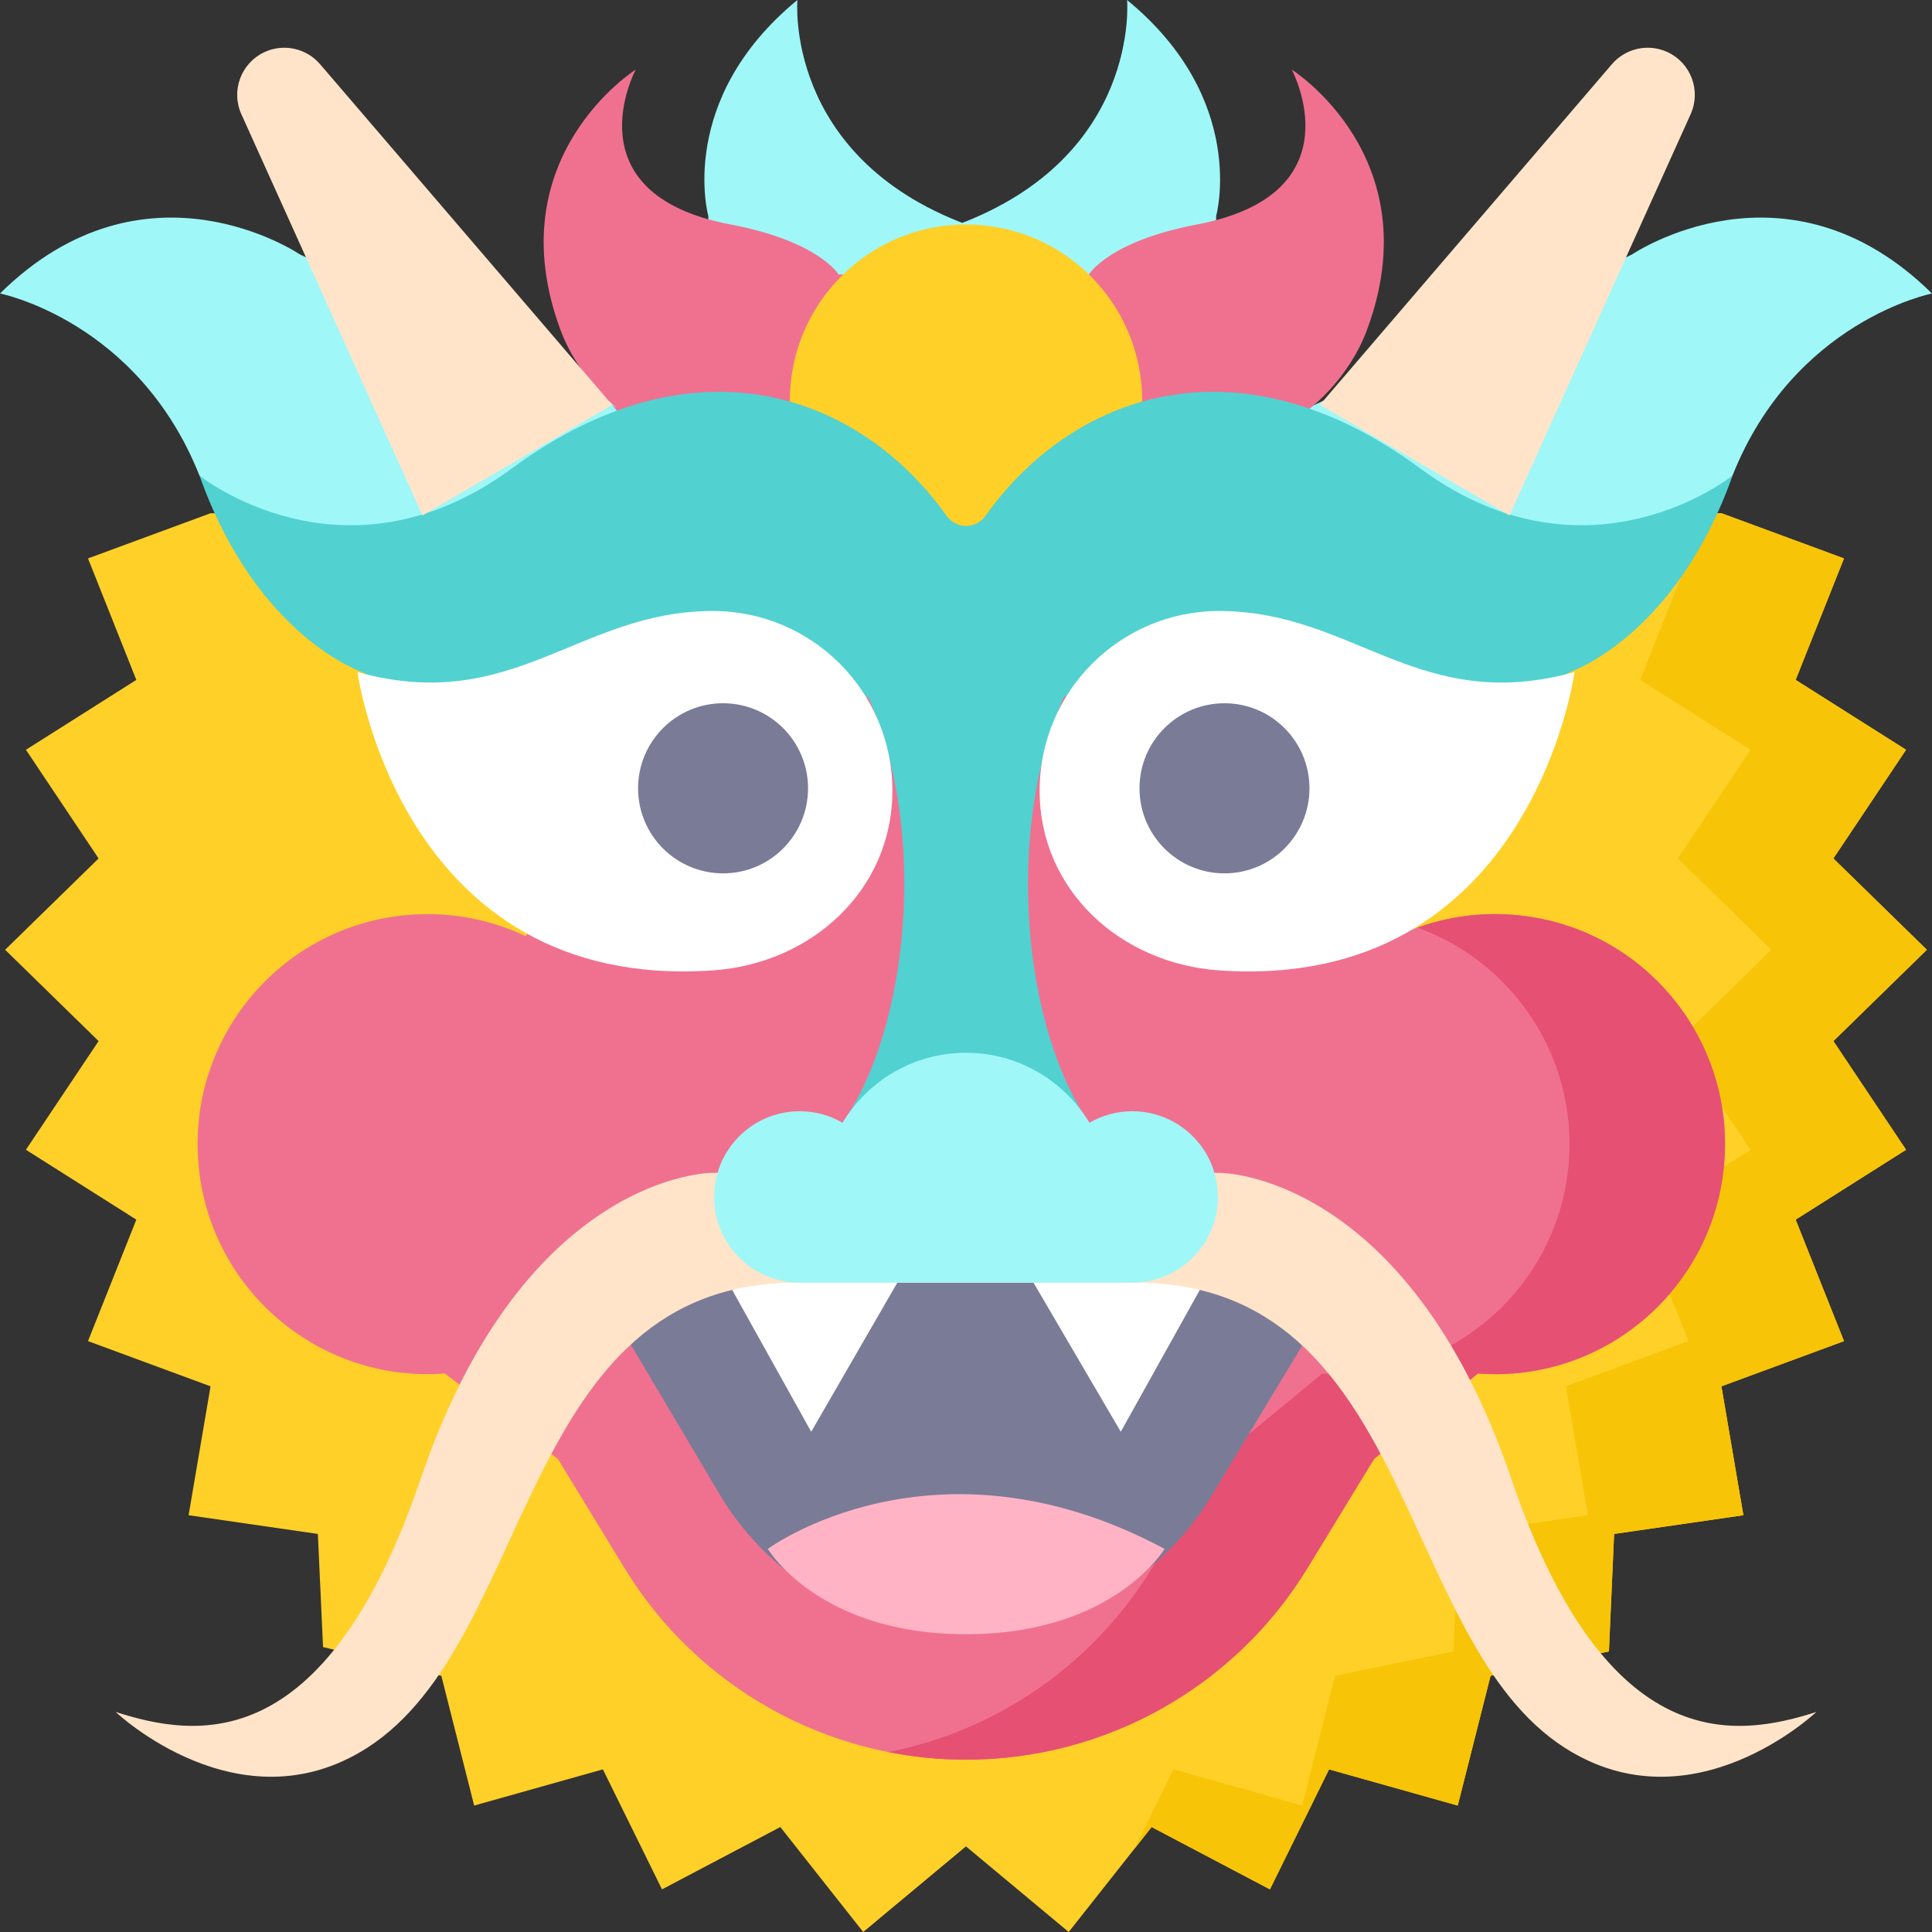
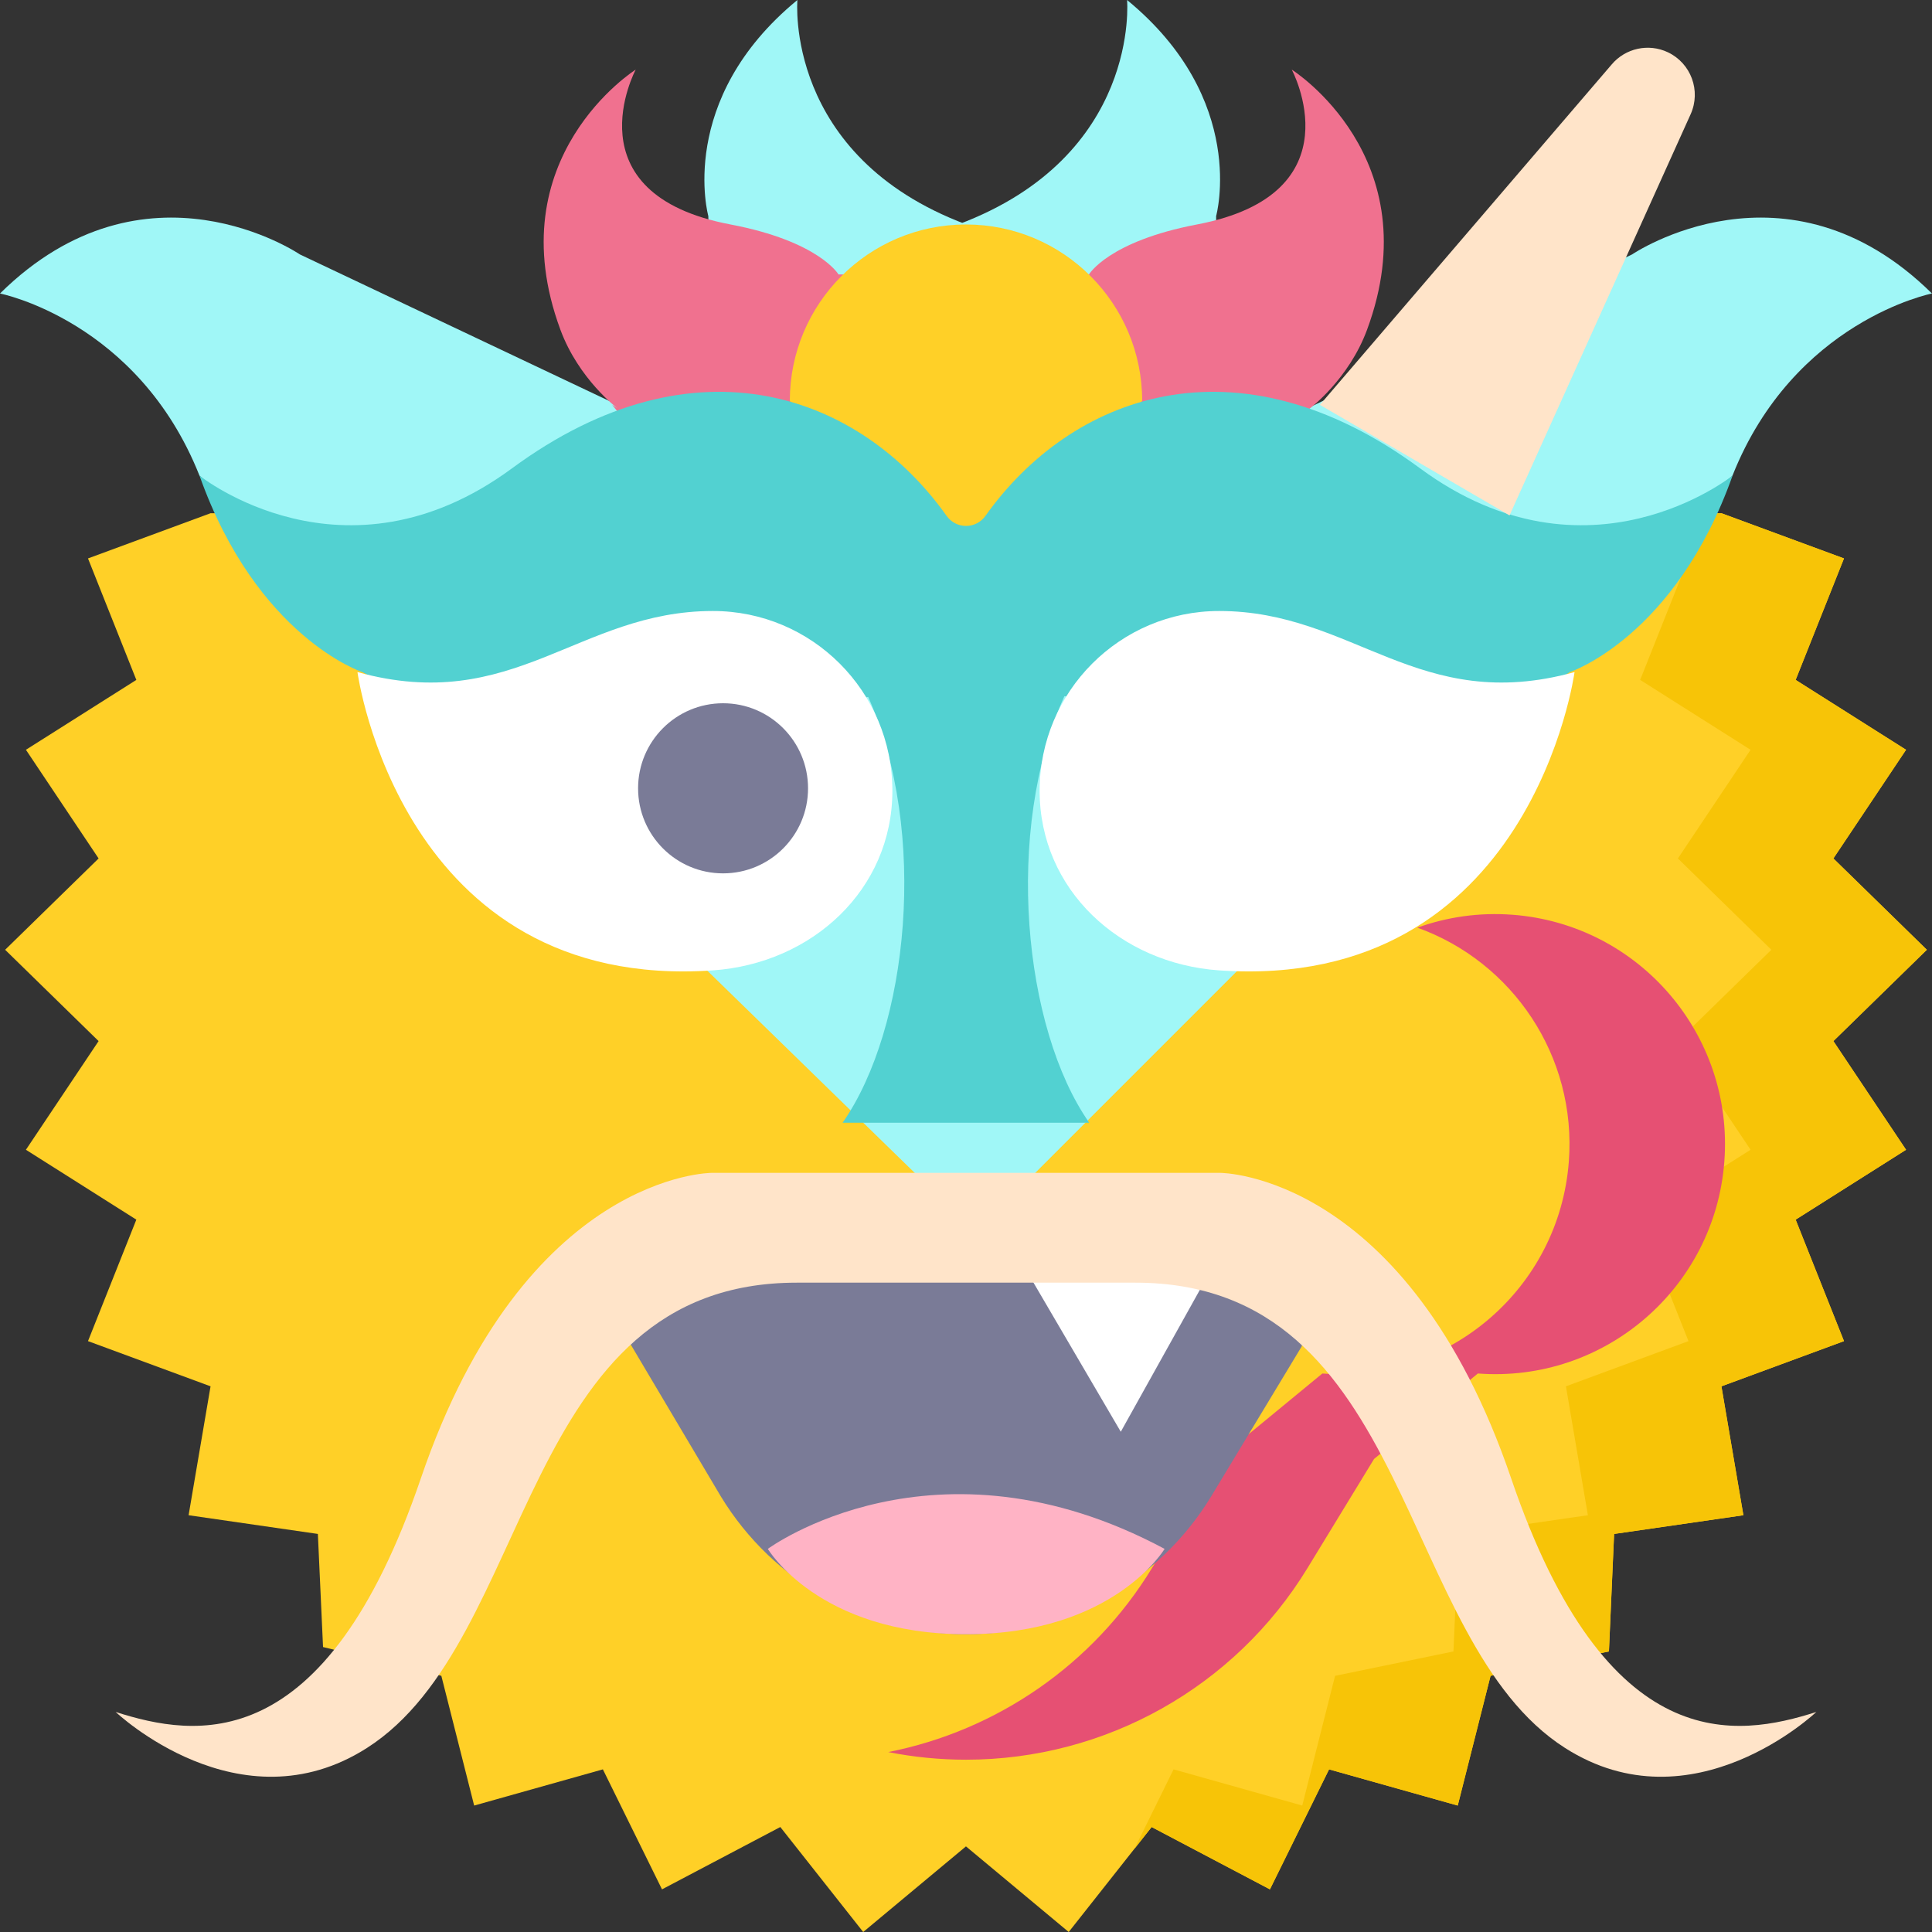
<svg xmlns="http://www.w3.org/2000/svg" id="uuid-a1957a75-e54f-4ede-a684-841209f23914" viewBox="0 0 512 512">
  <rect x="0" y="0" width="512" height="512" fill="#333333" stroke="none" />
  <defs>
    <style>.uuid-f0534069-bd8b-4d7d-ad56-53000208dbec{fill:#ffd027;}.uuid-63345437-ae64-4a61-88bf-1a5695c7da6d{fill:#e65073;}.uuid-4667d7fd-4b0d-439f-a284-3bee1a32add3{fill:#f7c407;}.uuid-09450964-457b-425c-bd45-158524ee0eff{fill:#7a7b97;}.uuid-aae6ec1d-b144-49bd-9e25-e14d80c6a663{fill:#52d1d1;}.uuid-e44840c5-52d1-4713-a0ab-14b38beb84cb{fill:#f0718f;}.uuid-bc461a53-6458-4196-9f35-8a44b25b08f8{fill:#fff;}.uuid-53d377a9-1c03-4e8c-814e-51ceb5bfc7a4{fill:#ffe4c9;}.uuid-1f097198-f861-48e7-bc83-c8ae63889d61{fill:#a0f7f7;}.uuid-1aa87fee-2117-441c-995c-43bbfad0a882{fill:#ffb3c5;}</style>
  </defs>
  <path class="uuid-f0534069-bd8b-4d7d-ad56-53000208dbec" d="M85.61,436.49l-1.37-29.98-34.26-4.96,5.82-34.16-32.48-11.98,12.81-32.19-29.26-18.52,19.26-28.8L1.36,251.7l24.77-24.2-19.26-28.8,29.26-18.52-12.81-32.19,32.48-11.98h400.39s32.48,11.98,32.48,11.98l-12.81,32.19,29.26,18.52-19.26,28.8,24.77,24.2-24.77,24.2,19.26,28.8-29.26,18.52,12.81,32.19-32.48,11.98,5.82,34.16-34.26,4.96-1.37,31.14-31.37,6.46-8.7,34.38-34.1-9.59-15.67,31.8-31.35-16.52-21.97,27.82-27.23-22.69-27.23,22.69-21.97-27.82-31.35,16.52-15.67-31.8-34.11,9.59-8.7-34.38-31.37-7.63Z" />
  <path class="uuid-4667d7fd-4b0d-439f-a284-3bee1a32add3" d="M485.87,275.9l24.77-24.2-24.77-24.2,19.26-28.8-29.26-18.52,12.81-32.19-32.48-11.98H55.81s359.18,0,359.18,0l32.48,11.98-12.81,32.19,29.26,18.52-19.26,28.8,24.77,24.2-24.77,24.2,19.26,28.8-29.26,18.52,12.81,32.19-32.48,11.98,5.82,34.16-34.26,4.96-1.37,31.14-31.37,6.46-8.7,34.38-34.1-9.59-10.38,21.07,4.57-5.79,31.35,16.52,15.67-31.8,34.1,9.59,8.7-34.38,31.37-6.46,1.37-31.14,34.26-4.96-5.82-34.16,32.48-11.98-12.81-32.19,29.26-18.52-19.26-28.8Z" />
  <path class="uuid-1f097198-f861-48e7-bc83-c8ae63889d61" d="M52.86,126.04C36.57,84.99,0,77.78,0,77.78c38.63-38.12,79.48-10.35,79.48-10.35l176.55,83.63,176.48-83.63s40.85-27.77,79.48,10.35c0,0-36.57,7.21-52.86,48.26l-200.55,200.55L52.86,126.04Z" />
  <path class="uuid-1f097198-f861-48e7-bc83-c8ae63889d61" d="M187.71,57.25S179.13,26.45,211.32,0c0,0-3.63,41.31,44.68,59.45h-1.99C302.32,41.31,298.69,0,298.69,0c32.19,26.45,23.6,57.25,23.6,57.25v49.38h-133.26l-1.32-49.38Z" />
-   <path class="uuid-e44840c5-52d1-4713-a0ab-14b38beb84cb" d="M370.17,248.1c9.25-4.4,19.73-6.51,30.67-5.68,33.53,2.54,58.66,31.82,56.12,65.39s-31.79,58.72-65.32,56.18l-27.51,22.65-17.63,28.9c-19.24,31.55-53.54,50.8-90.51,50.8s-71.26-19.25-90.51-50.8l-17.63-28.9-29.99-22.65c-33.53,2.54-62.78-22.61-65.32-56.18-2.54-33.57,22.58-62.85,56.12-65.39,10.94-.83,21.43,1.29,30.67,5.68l70.29-113.32h96.84l63.69,113.32Z" />
  <path class="uuid-63345437-ae64-4a61-88bf-1a5695c7da6d" d="M359.64,242.42c2.72.21,5.38.61,7.99,1.15l-61.15-108.79h-41.21l63.69,113.32c9.25-4.4,19.73-6.51,30.67-5.68h0Z" />
  <path class="uuid-63345437-ae64-4a61-88bf-1a5695c7da6d" d="M400.85,242.42c-8.84-.67-17.39.59-25.23,3.42,25.16,9.03,42.25,34,40.14,61.97-2.54,33.57-31.79,58.72-65.32,56.18l-27.51,22.65-17.63,28.9c-15.6,25.58-41.1,43.08-69.9,48.78,6.72,1.33,13.61,2.02,20.6,2.02,36.97,0,71.26-19.25,90.51-50.8l17.63-28.9,27.51-22.65c33.53,2.54,62.78-22.61,65.32-56.18,2.54-33.57-22.58-62.85-56.12-65.39Z" />
  <path class="uuid-09450964-457b-425c-bd45-158524ee0eff" d="M166.99,356.05l24.09,40.6c13.8,22.63,38.4,36.44,64.92,36.44s51.12-13.81,64.92-36.44l24.09-39.91v-21.42l-81.11-13.74-90.66,7.55-6.25,26.91Z" />
  <path class="uuid-e44840c5-52d1-4713-a0ab-14b38beb84cb" d="M163.63,108.2s-10.26-7.69-15.11-20.8c-16.92-45.76,19.95-68.95,19.95-68.95,0,0-17.67,32.91,25.09,41.03,23.51,4.46,28.65,13.25,28.65,13.25h66.38s5.14-8.78,28.65-13.25c42.76-8.12,25.09-41.03,25.09-41.03,0,0,36.88,23.19,19.95,68.95-4.85,13.11-15.11,20.8-15.11,20.8l-48.92,48.92h-95.82l-40.21-49.84" />
-   <path class="uuid-bc461a53-6458-4196-9f35-8a44b25b08f8" d="M193.4,340.7l21.58,38.73,26.26-45.47-47.84,6.75Z" />
  <path class="uuid-bc461a53-6458-4196-9f35-8a44b25b08f8" d="M318.6,340.7l-21.58,38.73-27.63-47.19,49.21,8.46Z" />
  <path class="uuid-f0534069-bd8b-4d7d-ad56-53000208dbec" d="M209.31,106.23c0-25.81,20.9-46.74,46.69-46.74s46.69,20.93,46.69,46.74l-46.69,58.08-46.69-58.08Z" />
  <path class="uuid-53d377a9-1c03-4e8c-814e-51ceb5bfc7a4" d="M323.4,310.82s49.48,0,77.07,80.96c25.41,74.56,59.94,68.58,80.87,61.91,0,0-32.77,31.15-66.6,9.53-44.72-28.57-39.96-123.3-113.87-123.3h-89.74c-73.91,0-69.15,94.73-113.87,123.3-33.84,21.62-66.6-9.53-66.6-9.53,20.93,6.67,55.46,12.65,80.87-61.91,27.59-80.96,77.07-80.96,77.07-80.96h134.8Z" />
  <path class="uuid-aae6ec1d-b144-49bd-9e25-e14d80c6a663" d="M223.29,297.54c17.49-24.98,22.8-77.12,6.79-112.84l-89.93,15.81-44.15-22.4s-27.91-9.21-43.13-52.07c0,0,38.34,30.83,82.78-1.9,49.07-36.14,92.73-19.09,115.21,12.57,1.19,1.67,3.1,2.67,5.15,2.67s3.97-1,5.15-2.67c22.48-31.66,66.14-48.71,115.21-12.57,44.43,32.73,82.78,1.9,82.78,1.9-15.22,42.86-43.13,52.07-43.13,52.07l-30.17,19.31-103.78-12.92c-16.02,35.72-10.9,88.06,6.59,113.04" />
  <path class="uuid-bc461a53-6458-4196-9f35-8a44b25b08f8" d="M94.73,178.11s11.42,84.77,94.19,79.05c26.21-1.81,47.57-21.32,47.57-47.62s-21.3-47.62-47.57-47.62c-35.68,0-52.81,27.62-94.19,16.19Z" />
  <ellipse class="uuid-09450964-457b-425c-bd45-158524ee0eff" cx="191.62" cy="208.91" rx="22.52" ry="22.54" />
-   <path class="uuid-1f097198-f861-48e7-bc83-c8ae63889d61" d="M300.07,339.91c12.53,0,22.69-10.17,22.69-22.71s-10.16-22.71-22.69-22.71c-4.14,0-8.02,1.12-11.36,3.05-6.67-11.1-18.83-18.54-32.71-18.54s-26.04,7.43-32.71,18.54c-3.34-1.94-7.22-3.05-11.36-3.05-12.53,0-22.69,10.17-22.69,22.71s10.16,22.71,22.69,22.71h88.15Z" />
  <path class="uuid-53d377a9-1c03-4e8c-814e-51ceb5bfc7a4" d="M349.78,107.29l77.31-90.18c3.66-4.35,9.8-5.69,14.93-3.25,6.13,2.92,8.8,10.19,6.03,16.38l-48.01,106.35" />
-   <path class="uuid-53d377a9-1c03-4e8c-814e-51ceb5bfc7a4" d="M162.22,107.29L84.91,17.11c-3.66-4.35-9.8-5.69-14.93-3.25-6.13,2.92-8.8,10.19-6.03,16.38l48.01,106.35" />
  <path class="uuid-1aa87fee-2117-441c-995c-43bbfad0a882" d="M203.48,410.47s44.17-32.63,105.15,0c0,0-13.48,22.62-52.63,22.62s-52.52-22.62-52.52-22.62h0Z" />
  <path class="uuid-bc461a53-6458-4196-9f35-8a44b25b08f8" d="M417.27,178.11s-11.42,84.77-94.19,79.05c-26.21-1.81-47.57-21.32-47.57-47.62s21.3-47.62,47.57-47.62c35.68,0,52.81,27.62,94.19,16.19h0Z" />
-   <ellipse class="uuid-09450964-457b-425c-bd45-158524ee0eff" cx="324.5" cy="208.91" rx="22.52" ry="22.54" />
</svg>